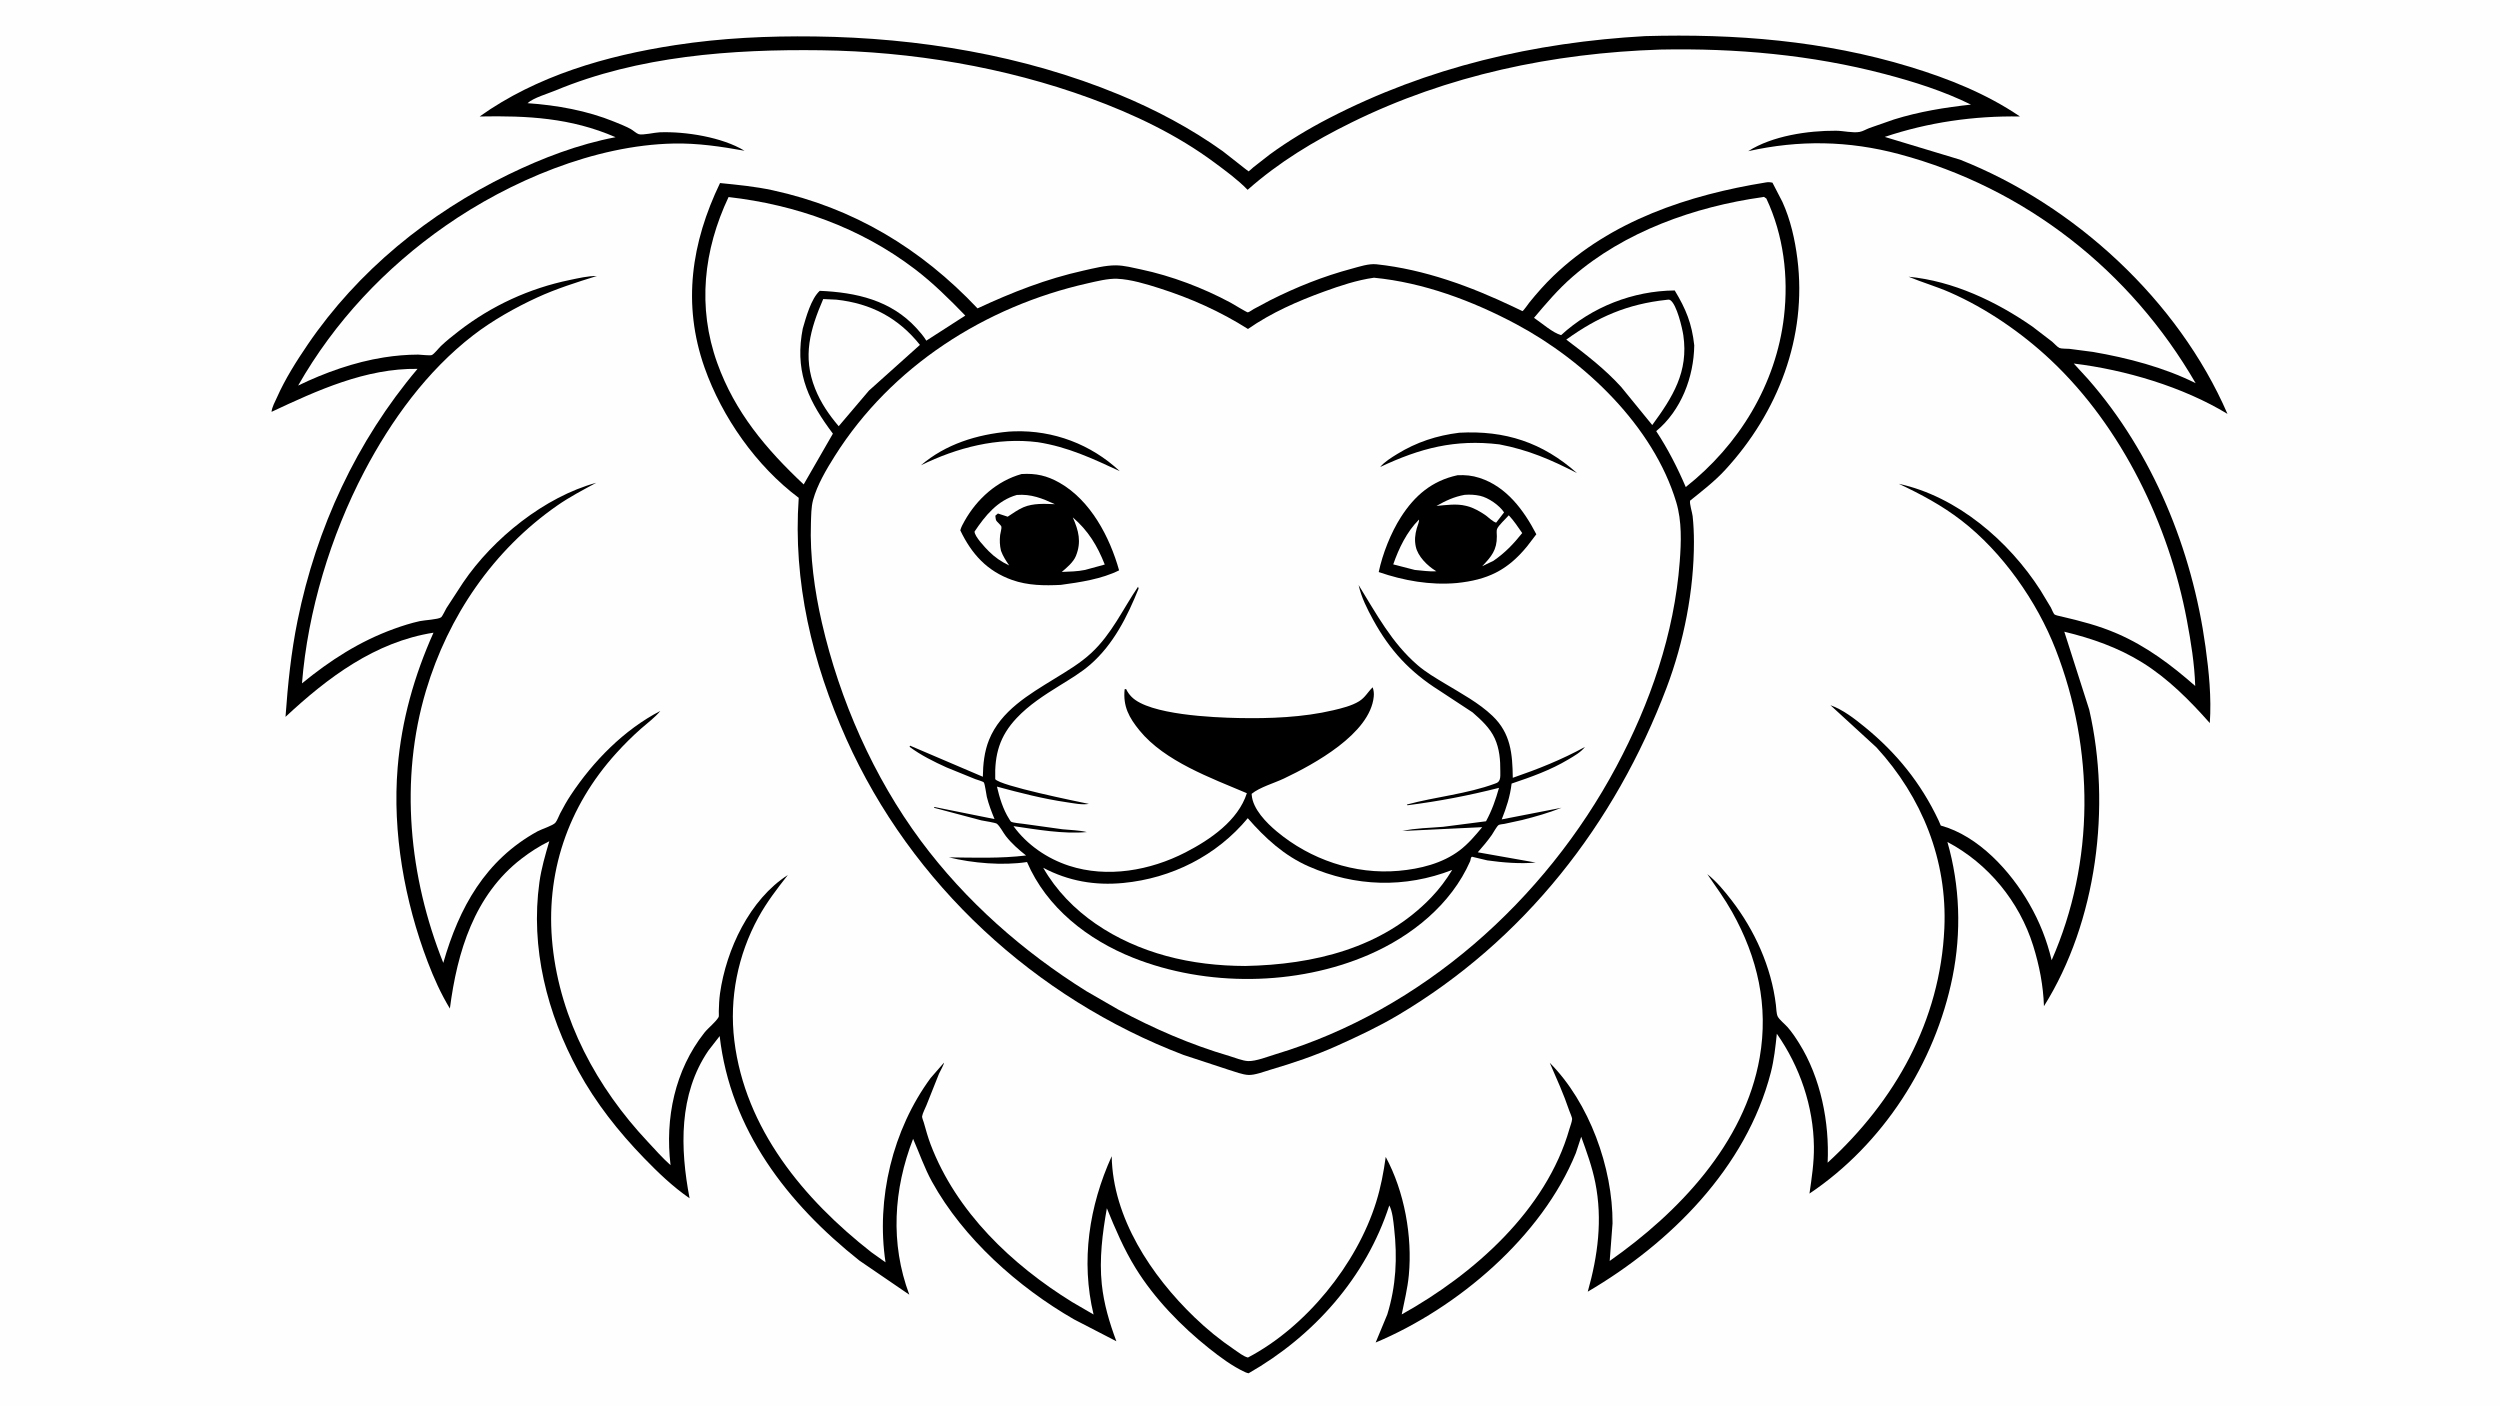
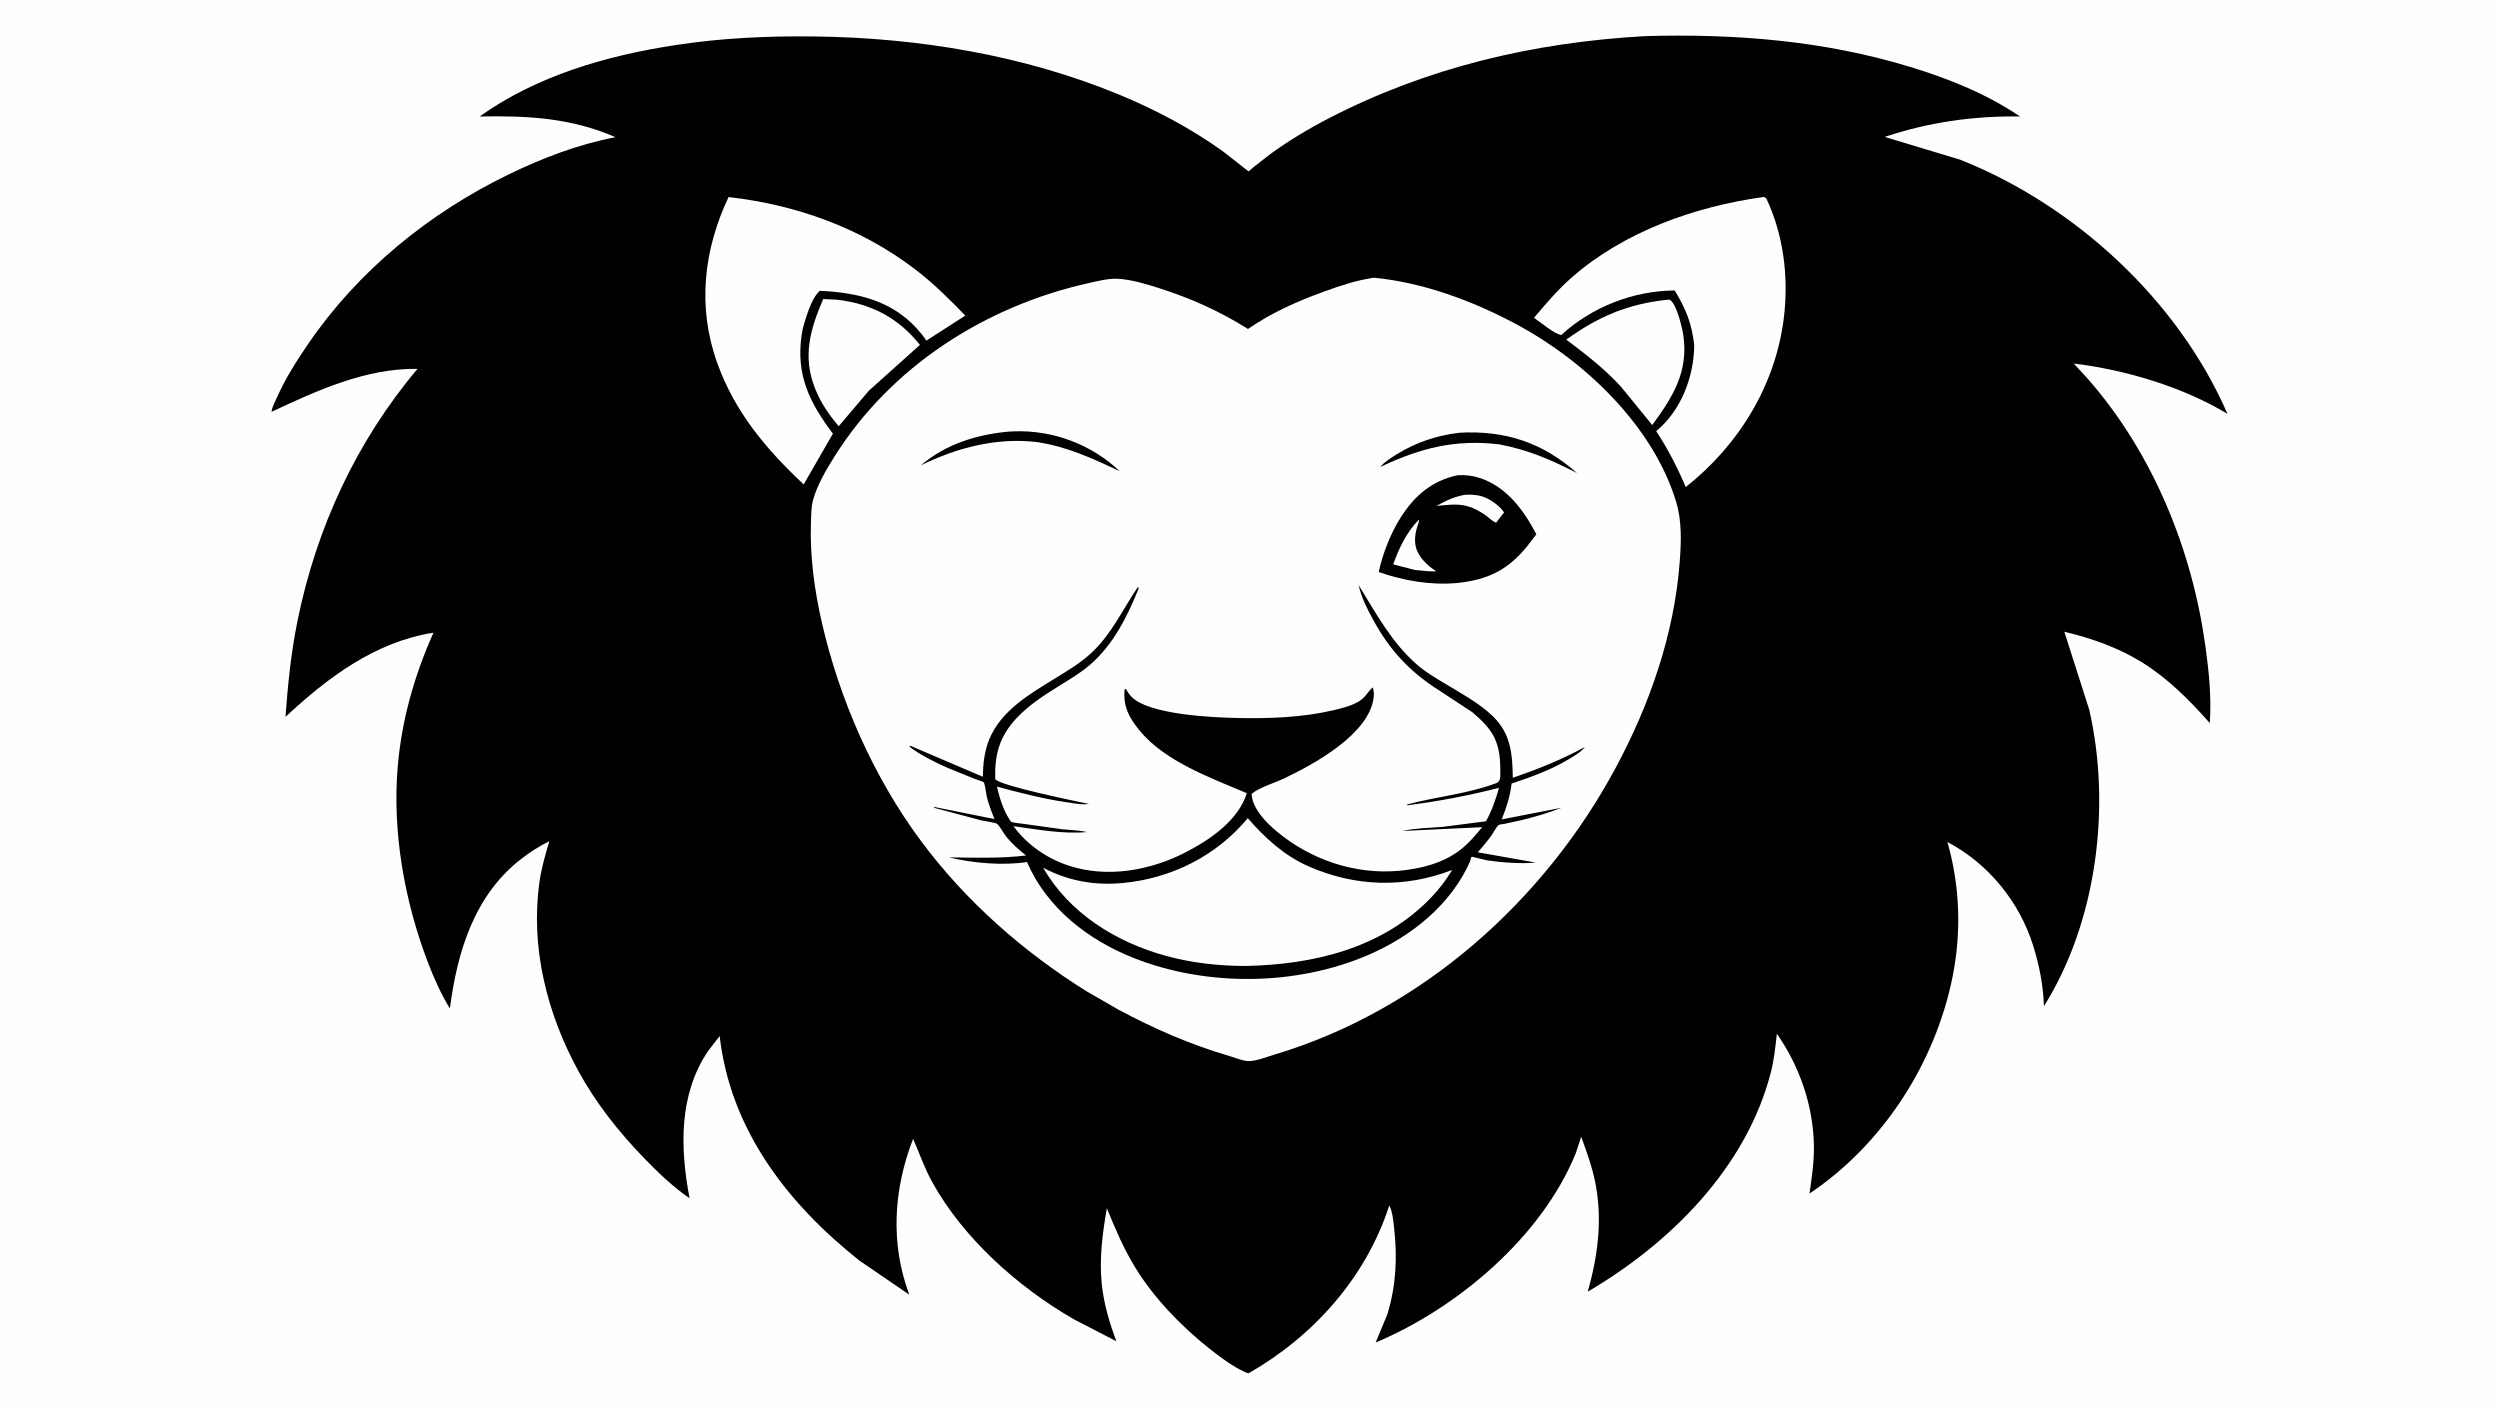
<svg xmlns="http://www.w3.org/2000/svg" version="1.1" style="display: block;" viewBox="0 0 2048 1152" width="1820" height="1024">
  <path transform="translate(0,0)" fill="rgb(254,254,254)" d="M -0 -0 L 2048 0 L 2048 1152 L -0 1152 L -0 -0 z" />
  <path transform="translate(0,0)" fill="rgb(0,0,0)" d="M 1347.74 29.444 C 1421.31 27.367 1494.1 33.082 1564.76 54.65 C 1596.44 64.32 1627.25 76.622 1654.76 95.287 C 1617.17 94.669 1579.66 100.03 1543.99 112.015 L 1605.69 130.666 C 1699.37 167.721 1784.34 245.736 1824.75 338.914 C 1788.15 316.701 1740.97 302.795 1698.84 297.674 L 1710.53 310.429 C 1763.68 371.098 1795.82 450.171 1806.73 529.562 C 1809.6 550.407 1811.69 571.148 1810.28 592.21 C 1793.97 573.749 1776.06 555.715 1755.02 542.632 C 1735.19 530.305 1713.61 522.808 1691.08 517.351 L 1711.5 581.242 C 1729.63 660.297 1717.8 754.864 1674.41 824.126 C 1673.82 807.1 1670.65 790.842 1665.58 774.587 C 1654.3 738.443 1628.69 707.216 1595.32 689.609 C 1605.61 725.562 1606.9 763.431 1599.52 800.138 C 1585.3 870.858 1542.43 937.36 1482.32 977.639 C 1484.18 964.804 1486.11 952.199 1485.96 939.194 C 1485.59 906.197 1474.45 873.591 1455.58 846.69 C 1454.46 857.378 1453.32 868.15 1450.62 878.58 C 1430.53 956.354 1368.37 1018.32 1300.69 1058 C 1308.98 1028.68 1312.89 998.936 1306.88 968.724 C 1304.31 955.795 1299.8 943.437 1295.32 931.079 L 1290.93 944.454 C 1263.15 1012.93 1194.05 1071.48 1126.93 1099.66 L 1136.48 1076.64 C 1143.69 1053.16 1144.8 1030.26 1142.06 1005.94 C 1141.43 1000.33 1140.77 992.333 1138.11 987.323 C 1119.12 1046.16 1076.21 1094.41 1022.81 1124.86 C 1021.88 1124.63 1021.11 1124.42 1020.24 1124.03 C 1009.7 1119.22 999.451 1111.58 990.413 1104.38 C 967.68 1086.29 945.601 1063.53 930.295 1038.7 C 920.635 1023.03 913.649 1006.63 906.741 989.639 C 903.116 1010.1 900.424 1031.14 902.593 1051.93 C 904.282 1068.11 908.871 1083.44 914.531 1098.62 L 879.795 1080.67 C 834.019 1054.3 789.102 1014.34 763.464 967.864 C 757.352 956.783 753.113 944.385 748.012 932.795 C 731.922 974.252 729.205 1018.52 744.896 1060.46 L 704 1032.51 C 645.021 985.668 598.33 925.328 589.55 848.611 L 580.31 860.517 C 555.88 896.306 557.087 940.663 564.908 981.484 C 551.13 971.989 539.154 960.48 527.549 948.496 C 506.724 926.99 488.15 903.512 473.767 877.174 C 448.115 830.198 434.427 776.142 441.884 722.621 C 443.487 711.117 446.727 700.109 449.99 688.991 C 441.875 692.952 434.373 697.783 427.215 703.29 C 388.535 733.047 374.53 779.695 368.54 826.062 C 361.135 813.829 355.46 801.192 350.372 787.829 C 331.434 738.093 321.331 681.767 325.767 628.486 C 328.98 589.911 339.355 553.379 355.11 518.16 C 307.219 525.681 268.371 554.974 233.886 587.116 C 235.781 560.506 238.453 534.356 243.775 508.178 C 259.206 432.271 292.012 361.271 342.042 302.033 C 299.779 301.408 259.927 319.65 222.441 337.245 C 222.75 333.434 225.337 328.924 226.882 325.434 C 233.544 310.388 242.878 295.632 252.138 282.04 C 293.206 221.757 351.252 174.55 416.564 142.807 C 444.439 129.259 473.764 118.059 504.284 112.251 C 467.66 96.351 432.196 94.545 392.92 95.28 C 439.815 61.862 496.813 45.446 553.103 36.819 C 591.372 30.955 628.846 29.242 667.53 29.727 C 752.139 30.788 838.381 44.959 916.844 77.387 C 946.492 89.641 975.614 105.043 1001.69 123.724 C 1003.82 125.25 1022.61 140.278 1022.85 140.258 C 1023.12 140.234 1026.32 137.275 1026.82 136.846 L 1040.08 126.492 C 1055.17 115.427 1071.94 105.366 1088.57 96.768 C 1169.74 54.799 1256.9 34.513 1347.74 29.444 z" />
-   <path transform="translate(0,0)" fill="rgb(254,254,254)" d="M 1360.1 40.474 C 1421.86 39.213 1484 44.757 1543.84 60.481 C 1568.14 66.866 1592.06 74.423 1614.63 85.548 C 1593.38 87.857 1572.04 91.325 1551.61 97.709 L 1531.53 104.708 C 1528.88 105.689 1526.22 107.384 1523.45 107.913 C 1517.92 108.969 1509.94 106.979 1504.04 106.95 C 1481.04 106.836 1451.91 111.102 1432.11 123.711 C 1473.88 114.377 1514.36 115.052 1555.81 126.133 C 1659.08 153.74 1745.27 221.473 1798.68 313.779 C 1773.03 300.878 1742.69 292.986 1714.52 288.149 L 1695.19 285.628 C 1693.18 285.441 1688.83 285.652 1687.09 284.918 C 1685.4 284.207 1682.76 281.103 1681.15 279.793 L 1664.9 267.344 C 1635.17 246.696 1599.91 230.045 1563.5 226.555 C 1574.59 231.181 1586.17 234.49 1597.24 239.339 C 1627.15 252.448 1656.15 272.401 1679.92 294.74 C 1738.3 349.603 1776.85 429.883 1791.48 507.867 C 1794.83 525.731 1797.75 543.608 1798.32 561.804 C 1778.77 544.633 1758.44 529.316 1734.4 518.912 C 1719.17 512.321 1704.5 508.602 1688.5 504.841 C 1687.36 504.573 1683.9 503.921 1683.02 503.199 C 1682.21 502.547 1680.66 498.657 1680.06 497.538 L 1671.52 483.374 C 1645.52 442.882 1603.33 406.603 1555.46 396.176 C 1573.76 404.8 1590.78 413.87 1606.85 426.27 C 1640.37 452.14 1668.67 492.507 1683.99 531.879 C 1715.77 613.556 1716.17 705.848 1680.72 786.467 C 1676.71 769.845 1670.94 755.212 1662.44 740.364 C 1647.06 713.473 1620.71 684.569 1589.88 676.158 L 1588.1 672 C 1573.67 641.404 1553.7 616.661 1527.47 595.309 C 1519.09 588.492 1509.72 581.207 1499.48 577.551 L 1537.12 612.057 C 1574.61 652.912 1595.3 704.588 1592.82 760.226 C 1589.43 836.26 1552.42 901.758 1497.2 952.325 C 1498.77 919.35 1491.57 882.869 1473.9 854.594 C 1471.05 850.032 1468 845.437 1464.46 841.381 C 1462.38 839.004 1457.54 835.119 1456.27 832.493 C 1455.23 830.364 1455.11 825.526 1454.82 823.088 C 1451.1 792.049 1437.48 761.978 1418.46 737.307 C 1412.59 729.708 1406.19 721.914 1398.61 715.961 C 1405.63 726.123 1412.89 736.144 1418.94 746.929 C 1439.86 784.231 1448.91 823.847 1441.53 866.245 C 1429.29 936.524 1374.98 993.304 1318.66 1032.83 L 1321 1001.93 C 1321.19 956.349 1301.93 903.046 1269.56 870.499 C 1275.25 883.62 1280.94 896.067 1285.52 909.667 C 1286.02 911.148 1287.97 915.279 1287.87 916.678 C 1287.7 919.052 1286.35 922.297 1285.69 924.631 C 1266.7 991.45 1207.08 1043.88 1148.28 1076.64 C 1150.44 1065.8 1153.06 1055.57 1154.11 1044.51 C 1157.12 1012.7 1150.49 975.897 1135.18 947.627 C 1133.42 960.328 1131.17 972.35 1127.35 984.611 C 1111.46 1035.68 1069.8 1087.01 1022.32 1111.95 C 1018.75 1111.15 1014.27 1107.56 1011.2 1105.48 C 999.225 1097.36 988.782 1088.85 978.368 1078.82 C 943.157 1044.88 911.584 997.503 910.703 947.047 C 892.225 987.901 885.291 1032.75 895.859 1076.71 L 878.307 1066.5 C 828.842 1035.89 783.431 992.741 762.382 937.449 C 760.152 931.592 758.498 925.5 756.786 919.475 C 756.492 918.44 755.242 915.401 755.374 914.462 C 755.753 911.774 757.947 907.91 758.969 905.221 L 769.206 879.5 C 769.837 878.07 773.561 871.403 773.276 870.435 L 762.383 882.948 C 731.16 925.418 717.581 981.954 725.428 1033.96 L 713.792 1025.68 C 658.302 982.22 610.372 924.554 601.551 852.264 C 597.32 817.585 604.432 782.141 621.208 751.5 C 628.052 738.998 636.642 727.819 645.427 716.648 C 614.096 736.736 594.94 777.714 589.84 813.627 C 589.147 818.502 588.981 823.403 588.839 828.32 C 588.817 829.092 589.037 832.451 588.73 832.989 C 586.329 837.202 580.204 841.834 577 845.899 C 552.794 876.607 544.689 916.026 549.315 954.372 C 542.619 948.436 536.515 941.428 530.393 934.897 C 488.943 890.68 459.087 835.481 452.667 774.679 C 446.424 715.558 465.019 660.759 504.999 616.685 C 511.327 609.71 518.012 603.043 525.076 596.815 C 530.339 592.174 536.525 587.695 540.939 582.255 C 511.108 597.756 485.998 623.41 467.548 651.226 C 464.344 656.057 461.564 661.067 458.879 666.201 C 457.742 668.376 456.474 672.016 454.957 673.84 C 453.021 676.169 443.538 679.128 440.294 680.915 C 397.549 704.463 376.14 743.305 363.14 788.65 C 335.053 718.33 327.127 638.694 348.988 565.583 C 367.226 504.588 404.078 450.487 456.5 413.993 C 466.647 406.929 477.637 401.208 488.495 395.333 C 446.138 406.927 403.894 440.934 379.399 477.067 L 365.753 497.99 C 364.86 499.441 362.448 504.745 361.339 505.571 C 358.948 507.354 347.62 507.861 343.856 508.695 C 336.625 510.298 329.603 512.529 322.646 515.055 C 294.383 525.318 270.53 540.776 247.387 559.668 C 252.093 500.679 270.938 438.504 298.408 386.168 C 320.512 344.056 349.761 303.764 387.652 274.506 C 403.294 262.429 422.037 251.875 439.967 243.613 C 455.461 236.472 472.593 231.04 488.897 225.979 C 481.742 225.837 473.771 227.779 466.776 229.224 C 433.564 236.083 402.718 250.292 375.89 271.054 C 370.826 274.973 365.8 278.95 361.16 283.369 C 359.42 285.027 355.748 289.786 353.789 290.697 C 352.327 291.376 344.542 290.343 342.5 290.35 C 333.079 290.383 323.774 291.191 314.475 292.662 C 290.361 296.477 266.106 305.088 244.225 315.718 C 274.023 263.444 315.643 219.211 364.958 184.845 C 417.661 148.117 487.214 118.75 551.826 117.443 C 571.62 117.043 590.513 119.881 609.92 123.352 C 591.623 112.219 561.533 107.44 540.353 108.243 C 536.283 108.397 526.679 110.742 523.282 109.787 C 521.404 109.259 518.558 106.56 516.586 105.5 C 512.334 103.214 507.712 101.403 503.245 99.581 C 480.851 90.447 456.186 86.025 432.154 84.388 C 436.9 79.985 448.825 76.567 455.022 73.986 C 523.003 45.678 599.697 40.074 672.549 41.033 C 746.813 42.011 823.171 54.788 892.954 80.275 C 928.913 93.409 964.177 110.195 995 133.099 C 1004.47 140.139 1013.77 146.878 1022.05 155.363 C 1047.77 132.628 1076.17 115.492 1106.85 100.352 C 1185.83 61.376 1272.43 43.298 1360.1 40.474 z" />
  <path transform="translate(0,0)" fill="rgb(0,0,0)" d="M 1446.57 149.317 C 1448.61 148.946 1449.98 149.077 1452 149.5 L 1460.17 165.293 C 1466.82 179.954 1470.41 196.007 1472.42 211.906 C 1480.52 275.987 1456.42 337.946 1413.23 384.848 C 1404.74 394.078 1394.72 401.766 1384.98 409.637 C 1384.83 409.755 1384.59 409.81 1384.54 409.992 C 1383.88 412.376 1386.31 419.854 1386.61 422.673 C 1387.35 429.547 1387.66 436.688 1387.67 443.602 C 1387.77 483.389 1379.34 526.06 1365.3 563.153 C 1322.98 674.969 1248.57 770.295 1145.01 831.624 C 1129.04 841.079 1112.16 848.983 1095.25 856.584 C 1077.47 864.576 1059.18 870.758 1040.5 876.254 C 1035.38 877.76 1028.01 880.688 1022.72 880.453 C 1017.76 880.232 1011.58 877.751 1006.77 876.322 L 969.465 864.041 C 847.901 817.642 746.572 724.08 693.336 605.266 C 665.364 542.628 649.482 476.487 654.32 407.684 C 619.632 381.735 591.482 341.624 577.161 300.986 C 558.806 248.902 566.364 198.662 589.845 149.814 C 604.271 151.272 618.761 152.637 632.952 155.726 C 699.234 170.156 754.387 203.376 800.795 252.489 C 829.259 239.252 856.952 228.358 887.689 221.508 C 896.144 219.624 905.563 217.165 914.276 217.239 C 920.955 217.296 928.156 219.19 934.673 220.571 C 959.598 225.854 985.565 235.669 1008.01 247.755 C 1009.84 248.74 1021.52 255.862 1022.22 255.757 C 1023.3 255.596 1026.05 253.588 1027.12 252.991 L 1040.45 245.872 C 1062.1 234.981 1083.94 226.238 1107.37 219.966 C 1113.61 218.294 1121.2 215.675 1127.66 216.365 C 1167 220.569 1204.75 234.494 1240.23 251.401 C 1240.91 251.725 1247.09 254.766 1247.19 254.731 C 1248.18 254.354 1251.97 248.77 1252.83 247.706 C 1259.03 240.057 1265.39 232.796 1272.51 225.962 C 1319.67 180.656 1383.3 159.538 1446.57 149.317 z" />
  <path transform="translate(0,0)" fill="rgb(254,254,254)" d="M 1365.12 245.5 C 1366.34 245.391 1367.23 245.043 1368.3 245.743 C 1373.64 249.247 1378.16 268.881 1378.99 274.556 C 1383.35 304.378 1370.32 325.113 1353.52 348.052 L 1328.11 316.909 C 1314.99 302.342 1298.68 289.839 1283.09 278.054 C 1309.14 259.314 1333.28 248.968 1365.12 245.5 z" />
  <path transform="translate(0,0)" fill="rgb(254,254,254)" d="M 674.374 244.846 L 685.19 245.343 C 713.429 248.423 735.915 260.197 753.612 282.393 L 711.829 319.852 L 687.059 349.02 C 678.992 339.512 672.413 329.904 667.761 318.265 C 657.221 291.895 663.678 269.628 674.374 244.846 z" />
  <path transform="translate(0,0)" fill="rgb(254,254,254)" d="M 1443.65 161.394 L 1445.03 161.125 L 1447 162.5 C 1461.1 192.507 1465.25 226.467 1461.44 259.218 C 1454.95 314.855 1424.56 364.455 1380.97 398.838 C 1374.16 382.917 1366.28 367.512 1356.76 353.041 C 1377.27 336.078 1387.6 308.632 1387.93 282.725 C 1385.96 264.882 1381.2 253.169 1371.93 237.805 C 1337.69 238.102 1304.04 251.335 1278.85 274.403 C 1272.18 272.648 1262.65 264.238 1256.66 260.23 C 1266.64 248.379 1276.38 236.901 1288.11 226.682 C 1330.71 189.582 1388.29 169.168 1443.65 161.394 z" />
  <path transform="translate(0,0)" fill="rgb(254,254,254)" d="M 596.837 161.281 C 652.044 167.601 704.646 186.264 749.244 220.154 C 764.343 231.628 777.618 244.785 790.766 258.378 L 758.844 278.925 C 756.571 275.217 753.731 271.918 750.799 268.718 C 729.712 245.703 701.404 239.422 671.559 238.101 C 664.397 244.543 660.271 259.956 657.62 269.066 L 656.659 274.675 C 651.951 307.223 663.348 329.833 682.311 355.114 L 658.372 396.713 C 627.566 367.768 602.038 337.534 587.567 297.236 C 571.112 251.417 576.353 204.64 596.837 161.281 z" />
  <path transform="translate(0,0)" fill="rgb(254,254,254)" d="M 1125.56 227.365 C 1166.07 231.291 1206.34 246.337 1242.06 265.405 C 1298.19 295.362 1354.48 349.009 1373.19 411.281 C 1377.86 426.851 1377.25 443.925 1376.04 459.955 C 1371.59 519.027 1351.83 575.98 1324.03 628 C 1265.45 737.599 1164.92 827.366 1044.93 863.5 C 1038.79 865.35 1028.85 869.333 1022.5 869.095 C 1017.92 868.924 1011.75 866.315 1007.19 864.98 C 975.248 855.62 945.377 842.588 916.085 826.904 L 890 811.853 C 838.044 779.415 791.012 738.005 754.434 688.75 C 715.574 636.42 687.882 573.355 673.292 509.98 C 667.27 483.825 663.37 455.298 664.314 428.412 C 664.531 422.237 664.463 415.394 666.076 409.442 C 669.414 397.133 677.034 384.273 683.802 373.533 C 730.143 299.991 806.994 250.852 891.043 231.943 C 898.34 230.301 907.689 227.91 915.182 228.225 C 926.37 228.696 939.145 232.602 949.719 235.971 C 975.513 244.189 999.411 254.876 1022.34 269.356 C 1041.5 256.029 1062.92 246.595 1084.77 238.671 C 1097.97 233.883 1111.61 229.318 1125.56 227.365 z" />
  <path transform="translate(0,0)" fill="rgb(0,0,0)" d="M 826.573 353.415 L 830.921 353.196 C 863.062 352.199 893.829 363.878 917.279 385.816 C 894.909 375.445 874.821 365.972 850.226 362.12 C 816.956 357.906 784.072 366.538 754.378 381.056 C 774.683 363.653 800.337 355.757 826.573 353.415 z" />
  <path transform="translate(0,0)" fill="rgb(0,0,0)" d="M 1195.44 354.352 C 1232.99 352.295 1263.6 362.278 1291.89 387.428 C 1270.51 376.4 1252.03 368.43 1228.24 363.886 C 1191.88 359.566 1163.6 366.91 1130.63 382.435 C 1134.11 378.249 1139.94 374.651 1144.57 371.799 C 1160.41 362.055 1177.05 356.621 1195.44 354.352 z" />
  <path transform="translate(0,0)" fill="rgb(0,0,0)" d="M 1193.95 389.17 C 1200.36 388.858 1205.9 389.374 1212.04 391.356 C 1234.15 398.492 1248.35 417.868 1258.56 437.538 L 1251.07 447.335 C 1234.78 467.313 1218.32 474.933 1193.25 477.495 C 1171.56 479.389 1149.93 475.546 1129.44 468.488 C 1132.61 453.505 1139.36 436.402 1147.6 423.512 C 1158.97 405.737 1173.04 393.738 1193.95 389.17 z" />
-   <path transform="translate(0,0)" fill="rgb(254,254,254)" d="M 1235.99 421.997 C 1240.17 426.414 1243.52 431.567 1247 436.543 C 1239.69 445.62 1233.04 452.658 1223.43 459.277 L 1214.17 463.729 C 1221.71 455.931 1226.35 450.367 1226.21 439.153 C 1226.19 437.703 1225.86 434.538 1226.35 433.292 C 1227.56 430.198 1233.61 424.779 1235.99 421.997 z" />
  <path transform="translate(0,0)" fill="rgb(254,254,254)" d="M 1199.8 405.235 C 1204.07 404.899 1208.31 405.108 1212.5 406.042 C 1219.29 407.556 1228.33 413.794 1232.13 419.611 L 1225.64 428.022 C 1222.97 427.236 1219.52 423.891 1217.23 422.136 C 1212.65 418.959 1207.25 415.826 1201.83 414.46 L 1201 414.258 C 1193.14 412.276 1184.73 413.618 1176.75 414.315 C 1184.42 409.988 1191.14 406.821 1199.8 405.235 z" />
  <path transform="translate(0,0)" fill="rgb(254,254,254)" d="M 1162.45 425.5 C 1162.78 427.168 1161.1 430.843 1160.61 432.664 C 1159.2 437.857 1158.68 442.414 1159.83 447.738 C 1161.55 455.617 1169.15 463.15 1175.76 467.269 L 1176.71 467.854 C 1170.95 468.243 1164.79 467.243 1159.03 466.761 L 1141.33 462.204 C 1145.93 449.039 1152.43 435.449 1162.45 425.5 z" />
-   <path transform="translate(0,0)" fill="rgb(0,0,0)" d="M 836.876 388.189 C 848.529 387.461 857.665 389.467 867.995 395.343 C 893.442 409.818 909.133 439.803 916.764 467.091 C 902.511 474.22 884.651 476.894 868.971 478.999 C 855.591 479.676 841.985 479.526 829.226 475.011 C 808.622 467.72 795.965 453.742 786.665 434.319 C 787.375 431.608 788.752 429.172 790.115 426.742 C 800.306 408.575 816.689 393.833 836.876 388.189 z" />
  <path transform="translate(0,0)" fill="rgb(254,254,254)" d="M 878.824 423.706 C 891.51 434.619 898.936 446.906 905.017 462.321 L 888.923 466.732 C 882.687 468.074 876.158 468.083 869.801 468.389 C 873.906 464.901 879.302 460.404 881.356 455.356 C 886.07 443.772 883.615 434.546 878.824 423.706 z" />
  <path transform="translate(0,0)" fill="rgb(254,254,254)" d="M 832.968 405.331 C 844.723 404.427 853.781 408.108 864.167 412.891 C 855.725 412.555 846.41 412.019 838.449 415.385 C 833.934 417.294 829.61 420.469 825.5 423.139 L 817.5 420.511 L 815.381 422.322 C 815.554 423.366 815.594 425.07 815.99 426 C 816.642 427.53 820.189 429.996 820.379 431.5 C 820.578 433.071 819.494 436.421 819.31 438.159 C 818.825 442.744 818.969 446.573 820.01 451.059 C 821.649 455.533 824.075 459.177 826.718 463.092 C 820.409 460.12 815.01 456.462 810.067 451.5 C 806.975 448.397 798.37 439.361 798.35 435.328 C 807.099 422.257 817.186 409.796 832.968 405.331 z" />
  <path transform="translate(0,0)" fill="rgb(0,0,0)" d="M 932.308 480.5 L 932.745 482.031 C 923.488 504.958 912.185 527.664 893.273 544.18 C 885.575 550.903 876.574 556.193 867.919 561.573 C 855.509 569.287 842.994 577.309 832.909 588.018 C 818.878 602.915 814.667 617.862 815.292 638.137 C 819.316 643.617 881.483 656.225 892 658.427 C 886.297 659.368 879.689 657.908 874 657.086 C 854.67 654.29 835.535 649.346 816.695 644.252 C 818.832 653.368 821.643 662.78 826.695 670.757 C 826.858 671.013 827.938 672.856 828.222 672.99 C 830.634 674.126 835.779 674.304 838.531 674.772 L 870.459 679.211 C 877.164 679.913 883.765 679.91 890.356 681.495 C 870.571 683.223 849.782 679.414 830.247 676.635 C 841.291 691.924 857.865 703.245 875.719 709.073 C 907.12 719.323 942.253 713.018 971.174 698.121 C 991.289 687.761 1014.24 672.145 1021.42 649.659 C 992.117 637.227 954.136 623.513 933.592 598.366 C 924.92 587.75 919.867 578.532 921.301 564.5 L 922.5 564.312 C 923.666 566.783 925.06 568.745 926.967 570.691 C 941.487 585.51 994.265 587.649 1014.5 588.063 C 1039.96 588.584 1067.46 587.577 1092.32 581.68 C 1099.12 580.066 1107.36 578.062 1113.33 574.368 C 1118.48 571.172 1120.41 566.81 1124.5 562.894 C 1125.38 565.587 1125.65 567.763 1125.37 570.565 C 1122.35 601.014 1076.35 625.943 1051.85 637.599 C 1043.87 641.395 1032.05 644.71 1025.34 650.166 L 1025.41 651.133 C 1026.31 662.614 1037.41 673.859 1045.86 680.926 C 1073.44 704.011 1109.74 716.441 1145.8 713.239 C 1163.16 711.697 1181.59 707.227 1195.7 696.515 C 1202.87 691.072 1208.49 684.358 1214.22 677.475 L 1148.83 680.611 C 1159.54 678.174 1171.35 678.148 1182.31 677.165 L 1217.34 672.646 C 1222.22 663.699 1225.21 655.04 1227.98 645.264 C 1202.78 651.659 1178.79 656.235 1153 659.54 L 1152.5 658.93 C 1176.09 652.544 1201.8 650.292 1224.76 641.778 C 1226.79 641.026 1227.63 640.632 1228.5 638.641 C 1229.29 636.81 1229.03 633.592 1229.05 631.573 C 1229.15 622.5 1228.33 613.154 1224.53 604.806 C 1220.58 596.12 1213.38 589.624 1206.34 583.445 L 1178.99 565.466 C 1154.88 550.236 1138.63 532.652 1124.95 507.729 C 1119.95 498.604 1115.25 489.33 1112.96 479.123 C 1127.46 502.595 1140.1 526.528 1161.37 544.805 C 1168.2 550.68 1175.99 555.194 1183.68 559.84 C 1196.76 567.742 1211.6 575.722 1222.67 586.327 C 1237.67 600.687 1239.02 617.486 1239.27 637.04 C 1260.12 629.837 1279.06 622.328 1298.42 611.742 C 1294.87 616.246 1289.59 619.127 1284.73 622.036 C 1270.21 630.736 1254.3 636.393 1238.3 641.766 C 1237.12 652.128 1234.05 661.471 1230.21 671.106 L 1279.23 661.563 C 1268.68 665.786 1257.87 668.839 1246.87 671.626 L 1232.44 674.765 C 1231.44 674.965 1228.48 675.192 1227.71 675.699 C 1226.11 676.754 1223.42 681.931 1222.16 683.732 C 1218.62 688.789 1214.67 693.422 1210.6 698.057 L 1258.04 706.453 C 1245.38 707.655 1231 706.466 1218.41 704.684 C 1217.17 704.508 1206.05 701.646 1205.89 701.702 C 1204.63 702.148 1204.87 704.169 1204.34 705.391 C 1188.77 740.857 1156.31 766.827 1121.33 781.975 C 1062.05 807.648 988.37 808.355 928.422 784.527 C 891.194 769.73 857.464 743.546 841.333 706.04 C 821.592 709.091 796.56 706.959 777.343 702.205 C 798.316 702.45 819.686 703.206 840.54 700.668 C 834.495 695.884 828.829 690.934 824.05 684.861 C 821.837 682.049 819.272 676.881 816.695 674.708 C 815.538 673.734 805.94 672.38 803.951 671.919 L 765.117 661.589 L 765.5 660.949 L 814.717 670.847 C 812.283 664.936 809.967 658.906 808.417 652.694 C 807.9 650.62 806.91 641.958 805.879 640.745 C 805.274 640.034 800.042 638.527 798.923 638.097 L 775.517 628.576 C 765.233 623.951 754.185 618.431 745.149 611.686 L 745.5 610.701 L 805.146 636.173 C 805.28 625.919 806.365 615.494 810.241 605.912 C 819.849 582.167 843.003 568.718 863.724 555.958 C 874.364 549.406 884.867 543.253 894.07 534.706 C 910.745 519.219 919.738 499.015 932.308 480.5 z" />
  <path transform="translate(0,0)" fill="rgb(254,254,254)" d="M 1022.17 670.114 C 1036.38 686.439 1052.04 700.838 1072.16 709.655 C 1110.25 726.346 1150.83 727.574 1189.65 712.512 C 1184.71 720.635 1179.14 728.079 1172.55 734.956 C 1132.53 776.743 1075.94 790.101 1020.11 791.192 C 998.323 791.123 976.375 788.698 955.318 782.955 C 914.53 771.829 875.976 748.079 854.591 710.738 C 875.258 721.646 896.963 725.424 920.162 723.189 C 959.829 719.367 996.709 700.838 1022.17 670.114 z" />
</svg>